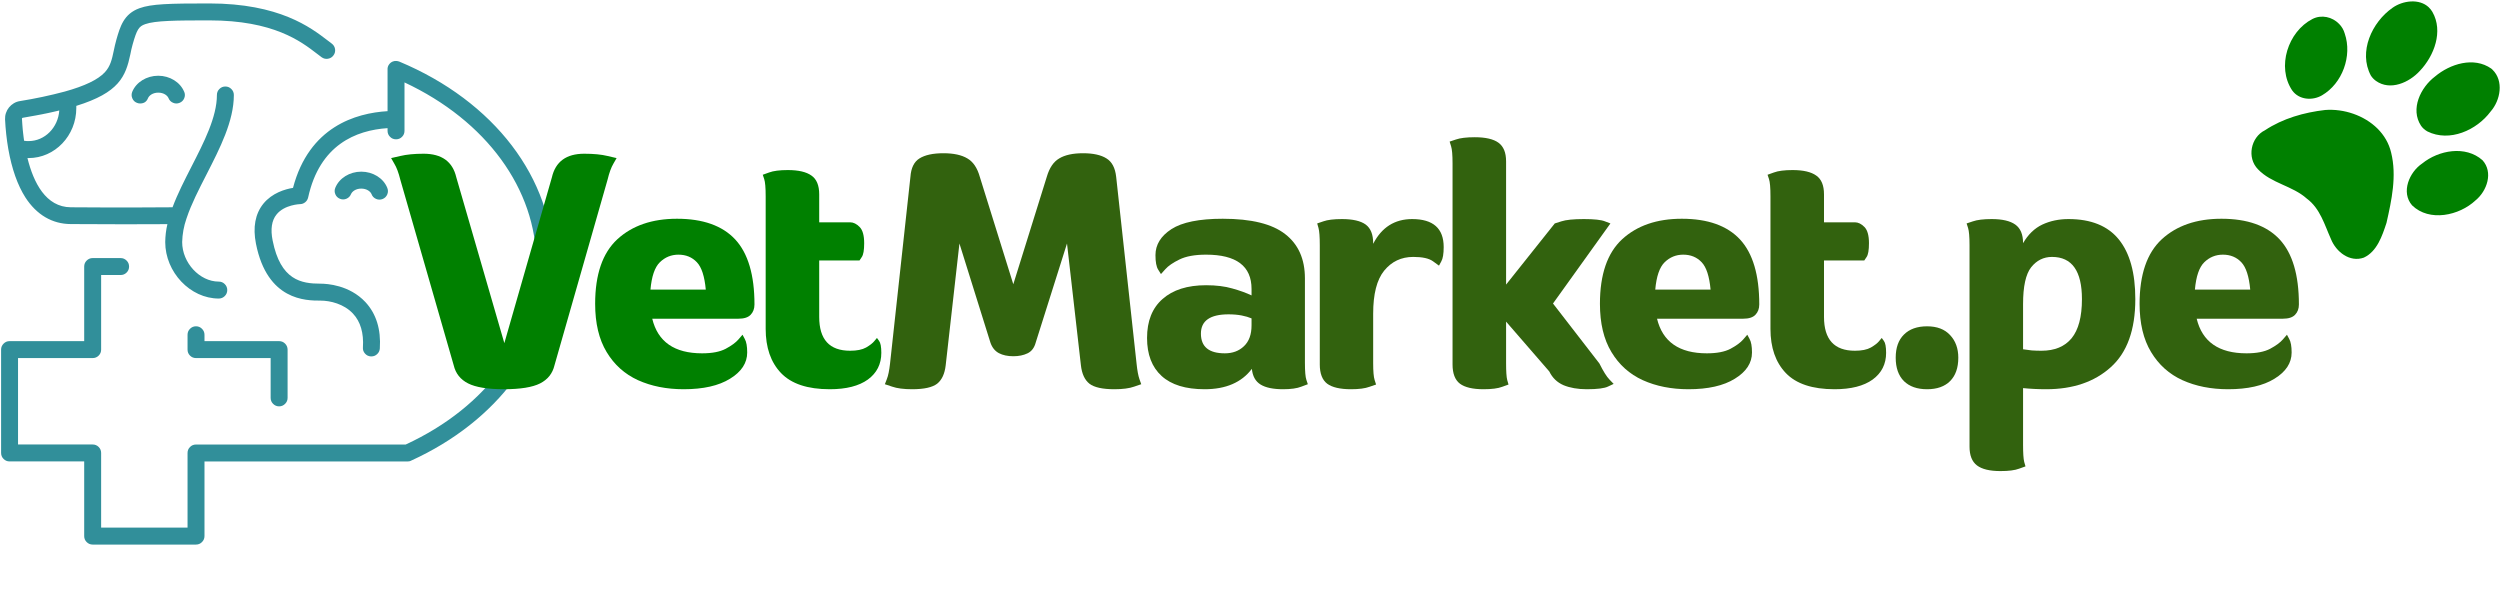
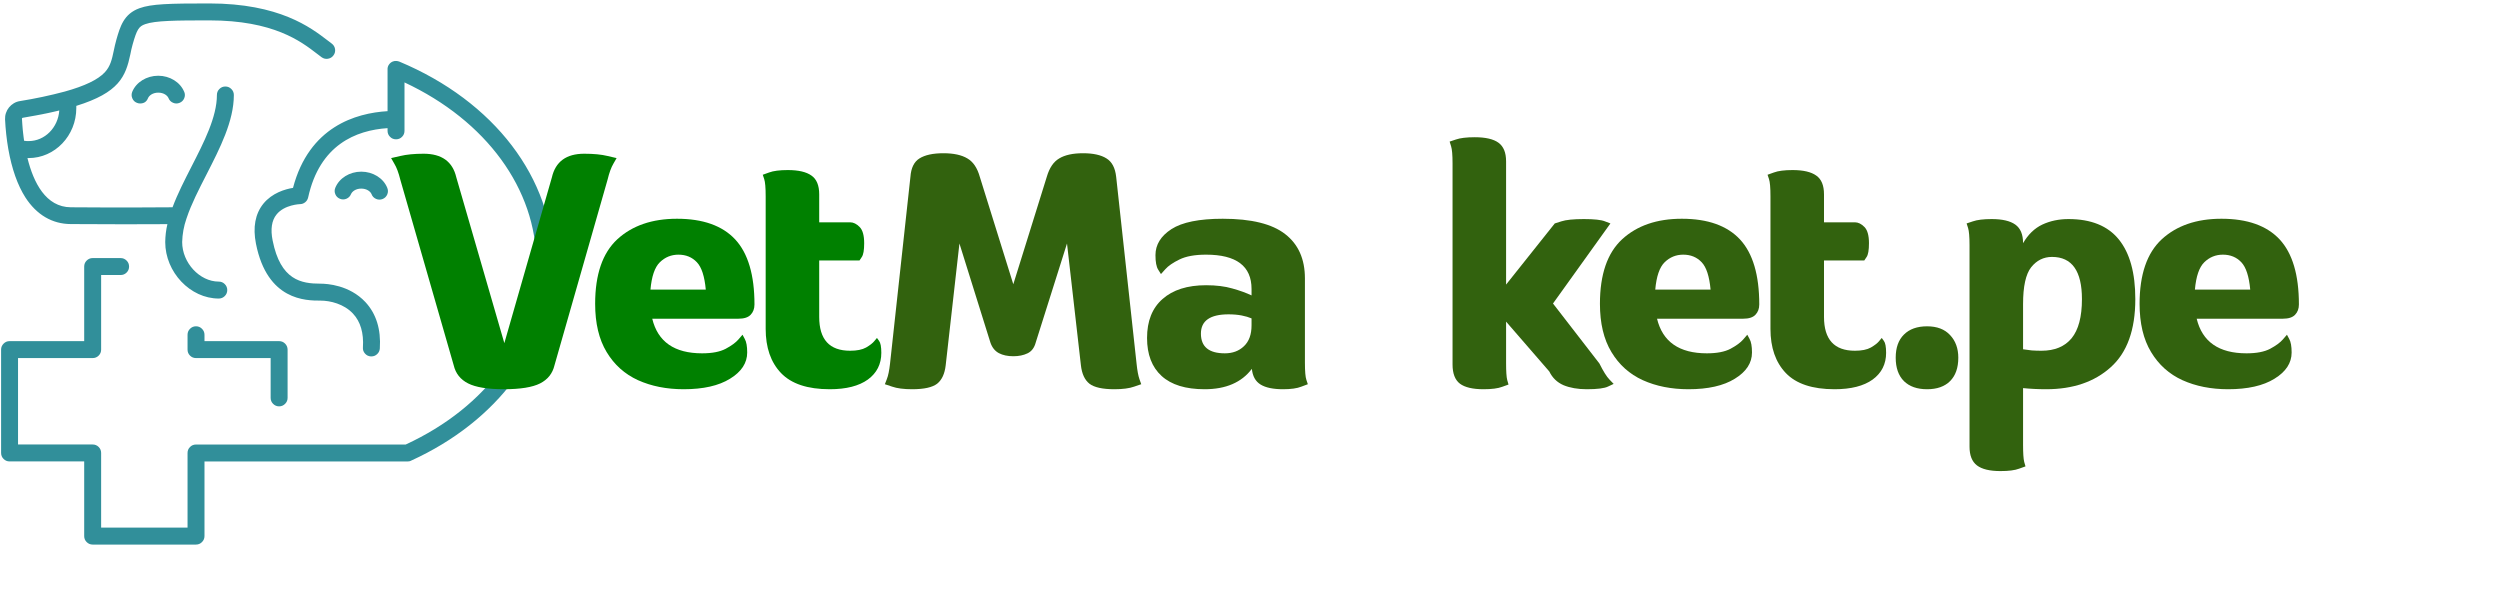
<svg xmlns="http://www.w3.org/2000/svg" width="322" height="77" viewBox="0 0 322 77" fill="none">
  <path d="M37.042 45.037V51.25C37.042 51.547 36.932 51.807 36.719 52.016C36.505 52.229 36.25 52.339 35.948 52.339C35.646 52.339 35.391 52.229 35.177 52.016C34.964 51.807 34.859 51.547 34.859 51.25V46.12H25.245C24.943 46.12 24.688 46.016 24.474 45.802C24.26 45.589 24.156 45.334 24.156 45.031V43.12C24.156 42.818 24.26 42.563 24.474 42.349C24.688 42.136 24.943 42.026 25.245 42.026C25.547 42.026 25.807 42.136 26.016 42.349C26.229 42.563 26.338 42.818 26.338 43.12V43.938H35.948C36.25 43.938 36.51 44.047 36.724 44.261C36.932 44.474 37.042 44.734 37.042 45.037ZM42.948 7.136C42.771 7.38 42.531 7.521 42.234 7.568C41.938 7.615 41.667 7.547 41.422 7.37C41.245 7.235 41.052 7.089 40.844 6.932C38.75 5.318 35.24 2.625 26.948 2.625C22.672 2.625 19.984 2.651 18.703 3.11C17.875 3.401 17.63 3.797 17.083 5.724C16.963 6.146 16.87 6.573 16.792 6.985C16.182 9.87 15.338 11.927 9.828 13.636C9.828 13.729 9.828 13.823 9.828 13.922C9.828 17.474 7.068 20.36 3.682 20.36C3.635 20.36 3.583 20.36 3.536 20.36C4.318 23.521 5.901 26.677 9.12 26.698C15.083 26.745 20.323 26.719 22.224 26.698C22.875 24.953 23.776 23.198 24.662 21.464C26.271 18.323 27.938 15.073 27.938 12.235C27.938 11.932 28.042 11.677 28.255 11.464C28.469 11.25 28.724 11.141 29.026 11.141C29.328 11.141 29.583 11.25 29.797 11.464C30.01 11.677 30.12 11.932 30.12 12.235C30.12 15.599 28.328 19.089 26.604 22.459C25.604 24.412 24.635 26.297 24.047 28.068L24.01 28.172C23.672 29.146 23.49 30.151 23.463 31.177C23.463 33.839 25.708 36.271 28.177 36.271C28.479 36.271 28.734 36.375 28.948 36.589C29.162 36.802 29.271 37.063 29.271 37.359C29.271 37.662 29.162 37.922 28.948 38.136C28.734 38.344 28.479 38.453 28.177 38.453C24.505 38.453 21.281 35.057 21.281 31.177C21.292 30.401 21.38 29.63 21.562 28.87C20.333 28.87 18.406 28.886 16.052 28.886C13.995 28.886 11.615 28.88 9.109 28.86C6.719 28.849 4.703 27.656 3.266 25.422C2.26 23.844 1.521 21.75 1.068 19.188C0.849 17.922 0.714 16.651 0.651 15.37C0.641 15.089 0.677 14.818 0.766 14.557C0.854 14.292 0.984 14.052 1.161 13.834C1.339 13.62 1.547 13.438 1.786 13.297C2.026 13.156 2.286 13.063 2.562 13.021C4.51 12.709 6.438 12.302 8.344 11.792C10.927 11.073 12.615 10.261 13.495 9.318C14.224 8.531 14.417 7.651 14.651 6.537C14.745 6.089 14.844 5.625 14.984 5.13C15.474 3.412 15.943 1.787 17.969 1.057C19.516 0.5 21.776 0.443 26.948 0.443C35.984 0.443 40.01 3.537 42.182 5.198C42.375 5.344 42.552 5.49 42.724 5.61C42.964 5.787 43.109 6.026 43.156 6.323C43.198 6.625 43.13 6.896 42.948 7.136ZM7.635 14.229H7.63L7.286 14.313C7.042 14.37 6.792 14.427 6.531 14.485L6.203 14.557L5.823 14.636L5.734 14.651L5.443 14.714C5.182 14.766 4.917 14.818 4.646 14.865C4.099 14.969 3.521 15.073 2.922 15.172C2.859 15.182 2.828 15.219 2.828 15.281C2.828 15.37 2.839 15.459 2.844 15.557C2.854 15.703 2.865 15.854 2.875 16.021C2.875 16.125 2.891 16.235 2.901 16.349C2.901 16.406 2.911 16.474 2.917 16.537C2.922 16.599 2.927 16.656 2.932 16.719C2.943 16.781 2.948 16.844 2.953 16.906C2.958 16.974 2.969 17.068 2.979 17.151C2.99 17.266 3.005 17.38 3.021 17.5C3.021 17.531 3.021 17.563 3.031 17.589L3.057 17.787C3.073 17.901 3.089 18.011 3.104 18.13C3.297 18.162 3.495 18.177 3.688 18.172C5.771 18.172 7.484 16.433 7.635 14.229ZM52.484 59.438C52.557 59.438 52.63 59.427 52.703 59.412C52.63 59.427 52.557 59.438 52.479 59.438H52.484ZM51.417 7.927H51.406C51.37 7.917 51.328 7.901 51.292 7.891L51.234 7.88C51.193 7.87 51.151 7.86 51.109 7.854C51.036 7.849 50.958 7.849 50.885 7.854C50.849 7.86 50.812 7.865 50.776 7.87L50.688 7.896C50.682 7.896 50.677 7.896 50.672 7.896C50.641 7.906 50.604 7.917 50.573 7.932C50.547 7.943 50.516 7.958 50.49 7.969L50.469 7.985L50.385 8.031C50.359 8.052 50.333 8.073 50.302 8.094C50.276 8.115 50.255 8.136 50.229 8.162C50.203 8.188 50.177 8.214 50.156 8.245C50.135 8.266 50.115 8.292 50.099 8.318L50.089 8.339C50.068 8.365 50.052 8.391 50.036 8.417C50.026 8.443 50.01 8.469 50 8.495L49.99 8.516C49.979 8.547 49.969 8.578 49.958 8.61C49.948 8.641 49.938 8.677 49.932 8.709C49.932 8.709 49.932 8.719 49.932 8.724C49.932 8.755 49.922 8.787 49.917 8.823C49.917 8.86 49.917 8.896 49.917 8.932V14.318C45.818 14.563 39.807 16.328 37.74 24.198C36.719 24.365 35.052 24.849 33.922 26.235C32.87 27.542 32.547 29.271 32.969 31.396C34.422 38.719 39.406 38.719 41.281 38.719C42.547 38.719 44.307 39.151 45.464 40.391C46.432 41.427 46.865 42.891 46.745 44.745C46.719 45.042 46.807 45.307 47.01 45.537C47.208 45.766 47.458 45.886 47.76 45.906C47.786 45.906 47.807 45.906 47.833 45.906C48.12 45.906 48.37 45.807 48.578 45.609C48.786 45.417 48.901 45.172 48.922 44.886C49.083 42.417 48.458 40.401 47.057 38.901C45 36.709 42.12 36.537 41.281 36.537C38.828 36.537 36.13 36.104 35.115 30.974C34.823 29.521 34.995 28.396 35.615 27.63C36.63 26.354 38.62 26.297 38.635 26.292C38.891 26.292 39.115 26.209 39.312 26.047C39.505 25.891 39.63 25.688 39.688 25.438C41.172 18.646 45.859 16.771 49.917 16.505V16.854C49.917 17.156 50.026 17.412 50.24 17.625C50.448 17.839 50.708 17.943 51.01 17.943C51.312 17.943 51.568 17.839 51.781 17.625C51.995 17.412 52.099 17.156 52.099 16.854V10.615C62.62 15.537 69.083 24.349 69.083 33.922C69.083 43.672 62.797 52.38 52.255 57.255H25.245C24.943 57.255 24.688 57.359 24.474 57.573C24.26 57.787 24.156 58.042 24.156 58.344V67.959H13.026V58.339C13.026 58.042 12.922 57.781 12.708 57.568C12.495 57.354 12.234 57.25 11.932 57.25H2.323V46.12H11.932C12.234 46.12 12.495 46.016 12.708 45.802C12.922 45.589 13.026 45.334 13.026 45.031V35.422H15.537C15.838 35.422 16.094 35.318 16.307 35.104C16.521 34.891 16.625 34.636 16.625 34.334C16.625 34.031 16.521 33.776 16.307 33.563C16.094 33.349 15.838 33.24 15.537 33.24H11.932C11.635 33.24 11.375 33.349 11.162 33.563C10.948 33.776 10.844 34.031 10.844 34.334V43.938H1.234C0.932 43.938 0.672 44.047 0.464 44.261C0.25 44.474 0.141 44.729 0.141 45.031V58.339C0.141 58.641 0.25 58.901 0.464 59.115C0.672 59.323 0.932 59.432 1.234 59.432H10.844V69.047C10.844 69.349 10.948 69.604 11.162 69.818C11.375 70.031 11.635 70.141 11.932 70.141H25.245C25.547 70.141 25.807 70.031 26.016 69.818C26.229 69.604 26.338 69.349 26.338 69.047V59.438H52.479C52.557 59.438 52.63 59.427 52.703 59.417H52.708C52.74 59.406 52.776 59.396 52.807 59.391C52.839 59.38 52.875 59.365 52.906 59.354L52.953 59.328L52.979 59.318C58.469 56.813 63.047 53.209 66.224 48.891C69.516 44.422 71.25 39.25 71.25 33.927C71.25 22.99 63.651 13.037 51.417 7.927ZM40.844 76.943L40.87 76.933L40.891 76.922L40.844 76.943ZM23.724 11.828C23.219 10.589 21.875 9.755 20.38 9.755C18.88 9.755 17.537 10.589 17.031 11.828C16.922 12.104 16.922 12.386 17.042 12.662C17.156 12.938 17.354 13.136 17.635 13.245C17.766 13.302 17.906 13.328 18.047 13.328C18.542 13.328 18.88 13.104 19.062 12.646C19.208 12.302 19.677 11.932 20.385 11.932C21.094 11.932 21.568 12.302 21.708 12.646C21.823 12.927 22.016 13.125 22.297 13.24C22.573 13.36 22.849 13.36 23.13 13.245C23.412 13.13 23.609 12.938 23.724 12.662C23.844 12.38 23.844 12.104 23.729 11.823L23.724 11.828ZM49.875 24.183C49.375 22.943 48.031 22.11 46.531 22.11C45.031 22.11 43.693 22.943 43.188 24.183C43.073 24.464 43.073 24.74 43.193 25.021C43.307 25.297 43.505 25.49 43.786 25.604C44.068 25.719 44.344 25.714 44.62 25.599C44.901 25.479 45.094 25.281 45.208 25.005C45.354 24.662 45.818 24.292 46.531 24.292C47.24 24.292 47.714 24.662 47.854 25.005C47.958 25.292 48.156 25.495 48.438 25.62C48.719 25.74 49 25.745 49.286 25.63C49.568 25.516 49.766 25.313 49.885 25.031C50 24.745 49.995 24.464 49.875 24.183Z" fill="#318F9A" />
-   <path d="M321.031 8.974C320.985 8.927 320.933 8.88 320.88 8.838C318.636 7.255 315.563 8.224 313.625 9.859C311.781 11.255 310.412 14.052 311.828 16.193C312.037 16.5 312.328 16.745 312.646 16.927C315.505 18.349 319 16.771 320.792 14.364C322.063 12.916 322.516 10.416 321.031 8.974ZM312.828 0.943C311.61 -0.214 309.474 0.062 308.151 1.01C305.505 2.859 303.735 6.677 305.365 9.729C305.537 10 305.761 10.229 306.016 10.416C307.865 11.734 310.308 10.63 311.677 9.13C313.521 7.193 314.724 4.026 313.292 1.531C313.156 1.307 313.005 1.109 312.828 0.948V0.943ZM319.745 20.635C317.563 18.698 314.099 19.338 311.979 21.057C310.323 22.166 309.209 24.755 310.677 26.448C312.906 28.62 316.761 27.771 318.849 25.807C320.323 24.609 321.162 22.193 319.745 20.635ZM301.266 3.068C300.401 2.182 299.016 1.844 297.839 2.448C294.693 4.068 293.209 8.62 295.229 11.64C296.104 12.875 297.839 12.995 299.068 12.281C301.703 10.755 302.985 7.198 302.005 4.333C301.87 3.844 301.61 3.411 301.266 3.068ZM306.229 16.568C304.505 14.854 301.891 13.984 299.479 14.166C296.766 14.479 294.026 15.255 291.729 16.776C289.891 17.682 289.37 20.323 290.828 21.802C292.547 23.62 295.276 23.922 297.125 25.588C298.839 26.854 299.401 28.963 300.235 30.807C300.886 32.437 302.651 33.828 304.459 33.182C306.167 32.391 306.828 30.38 307.38 28.708C308.047 25.765 308.719 22.651 307.979 19.656C307.693 18.443 307.068 17.406 306.229 16.568Z" fill="#008000" />
  <path d="M75.251 19.8C76.47 19.8 77.47 19.899 78.251 20.091C79.027 20.274 79.418 20.362 79.418 20.362C79.418 20.362 79.277 20.607 79.001 21.091C78.72 21.565 78.47 22.253 78.251 23.154L71.418 47.05C71.168 48.107 70.548 48.883 69.564 49.383C68.574 49.883 67.022 50.133 64.897 50.133C62.813 50.133 61.277 49.883 60.293 49.383C59.303 48.883 58.688 48.107 58.438 47.05L51.563 23.154C51.34 22.253 51.084 21.565 50.793 21.091C50.511 20.607 50.376 20.362 50.376 20.362C50.376 20.362 50.772 20.274 51.563 20.091C52.366 19.899 53.366 19.8 54.563 19.8C56.897 19.8 58.298 20.815 58.772 22.841L64.959 44.196L71.084 22.841C71.553 20.815 72.944 19.8 75.251 19.8Z" fill="#008000" />
  <path d="M97.176 39.217C97.176 39.758 97.009 40.206 96.676 40.55C96.353 40.883 95.832 41.05 95.114 41.05H84.009C84.728 44.024 86.869 45.508 90.426 45.508C91.718 45.508 92.728 45.315 93.468 44.925C94.218 44.524 94.765 44.123 95.114 43.717C95.457 43.315 95.634 43.112 95.634 43.112C95.634 43.112 95.728 43.295 95.926 43.654C96.134 44.019 96.239 44.602 96.239 45.404C96.239 46.753 95.499 47.878 94.03 48.779C92.572 49.685 90.577 50.133 88.051 50.133C85.853 50.133 83.895 49.742 82.176 48.967C80.468 48.19 79.119 46.982 78.134 45.342C77.145 43.706 76.655 41.633 76.655 39.133C76.655 35.357 77.603 32.586 79.509 30.821C81.426 29.06 83.989 28.175 87.197 28.175C90.541 28.175 93.041 29.065 94.697 30.841C96.348 32.623 97.176 35.414 97.176 39.217ZM87.384 32.8C86.452 32.8 85.655 33.128 84.989 33.779C84.332 34.42 83.931 35.592 83.78 37.3H90.905C90.749 35.592 90.369 34.42 89.759 33.779C89.145 33.128 88.353 32.8 87.384 32.8Z" fill="#008000" />
  <path d="M112.952 43.529C112.952 43.529 113.041 43.654 113.223 43.904C113.416 44.154 113.514 44.669 113.514 45.446C113.514 46.893 112.936 48.039 111.785 48.883C110.629 49.716 108.994 50.133 106.869 50.133C104.02 50.133 101.931 49.44 100.598 48.05C99.275 46.664 98.619 44.768 98.619 42.362V25.279C98.619 24.185 98.556 23.445 98.431 23.07C98.306 22.695 98.244 22.508 98.244 22.508C98.244 22.508 98.514 22.414 99.056 22.216C99.608 22.008 100.416 21.904 101.473 21.904C102.848 21.904 103.858 22.143 104.514 22.612C105.181 23.07 105.514 23.878 105.514 25.029V28.633H109.494C109.921 28.633 110.332 28.836 110.723 29.237C111.108 29.628 111.306 30.32 111.306 31.32C111.306 32.227 111.202 32.821 110.994 33.112C110.796 33.404 110.702 33.55 110.702 33.55H105.514V40.821C105.514 43.727 106.837 45.175 109.494 45.175C110.369 45.175 111.056 45.039 111.556 44.758C112.056 44.466 112.41 44.19 112.619 43.925C112.837 43.664 112.952 43.529 112.952 43.529Z" fill="#008000" />
  <path d="M143.763 22.779L146.388 46.821C146.482 47.727 146.607 48.399 146.763 48.842C146.914 49.274 146.992 49.487 146.992 49.487C146.992 49.487 146.685 49.592 146.075 49.8C145.461 50.019 144.617 50.133 143.534 50.133C142.002 50.133 140.935 49.894 140.325 49.425C139.711 48.94 139.346 48.149 139.221 47.05L137.43 31.362L133.409 44.092C133.226 44.789 132.872 45.258 132.346 45.508C131.831 45.758 131.221 45.883 130.513 45.883C129.789 45.883 129.169 45.753 128.659 45.487C128.143 45.211 127.773 44.748 127.555 44.092L123.575 31.362L121.805 47.05C121.68 48.149 121.31 48.94 120.7 49.425C120.086 49.894 119.018 50.133 117.492 50.133C116.393 50.133 115.534 50.019 114.909 49.8C114.284 49.592 113.971 49.487 113.971 49.487C113.971 49.487 114.055 49.274 114.221 48.842C114.398 48.399 114.539 47.727 114.638 46.821L117.263 22.779C117.346 21.628 117.732 20.836 118.43 20.404C119.138 19.961 120.164 19.737 121.513 19.737C122.831 19.737 123.857 19.961 124.596 20.404C125.346 20.836 125.877 21.628 126.2 22.779L130.513 36.612L134.825 22.779C135.159 21.628 135.69 20.836 136.43 20.404C137.164 19.961 138.185 19.737 139.492 19.737C140.81 19.737 141.815 19.961 142.513 20.404C143.221 20.836 143.638 21.628 143.763 22.779Z" fill="#32620E" />
  <path d="M168.074 35.862V46.717C168.074 47.815 168.136 48.55 168.261 48.925C168.386 49.3 168.449 49.487 168.449 49.487C168.449 49.487 168.167 49.592 167.615 49.8C167.074 50.019 166.287 50.133 165.261 50.133C163.98 50.133 163.016 49.93 162.365 49.529C161.709 49.128 161.334 48.456 161.24 47.508C159.917 49.258 157.891 50.133 155.157 50.133C152.709 50.133 150.865 49.565 149.615 48.425C148.365 47.289 147.74 45.654 147.74 43.529C147.74 41.352 148.407 39.675 149.74 38.508C151.074 37.331 152.938 36.737 155.344 36.737C156.646 36.737 157.771 36.878 158.719 37.154C159.678 37.42 160.501 37.717 161.199 38.05V37.217C161.199 34.274 159.245 32.8 155.344 32.8C153.896 32.8 152.751 33.008 151.907 33.425C151.074 33.831 150.469 34.248 150.094 34.675C149.719 35.092 149.532 35.3 149.532 35.3C149.532 35.3 149.412 35.112 149.178 34.737C148.938 34.362 148.824 33.737 148.824 32.862C148.824 31.519 149.511 30.399 150.886 29.508C152.261 28.623 154.459 28.175 157.49 28.175C161.167 28.175 163.85 28.836 165.532 30.154C167.225 31.461 168.074 33.362 168.074 35.862ZM157.761 45.508C158.761 45.508 159.579 45.206 160.219 44.592C160.87 43.982 161.199 43.086 161.199 41.904V41.008C160.85 40.857 160.428 40.732 159.928 40.633C159.428 40.539 158.865 40.487 158.24 40.487C155.865 40.487 154.678 41.315 154.678 42.967C154.678 44.664 155.704 45.508 157.761 45.508Z" fill="#32620E" />
-   <path d="M181.885 28.216C184.593 28.216 185.947 29.419 185.947 31.82C185.947 32.696 185.843 33.315 185.635 33.675C185.437 34.039 185.343 34.216 185.343 34.216C185.343 34.216 185.083 34.029 184.572 33.654C184.057 33.279 183.208 33.091 182.031 33.091C180.489 33.091 179.239 33.685 178.281 34.862C177.333 36.029 176.864 37.878 176.864 40.404V46.758C176.864 47.831 176.927 48.56 177.052 48.946C177.177 49.336 177.239 49.529 177.239 49.529C177.239 49.529 176.953 49.628 176.385 49.821C175.828 50.029 175.036 50.133 174.01 50.133C172.604 50.133 171.583 49.893 170.947 49.425C170.307 48.94 169.989 48.112 169.989 46.946V31.591C169.989 30.498 169.932 29.753 169.822 29.362C169.708 28.977 169.656 28.779 169.656 28.779C169.656 28.779 169.916 28.69 170.447 28.508C170.989 28.315 171.786 28.216 172.843 28.216C174.244 28.216 175.265 28.456 175.906 28.925C176.541 29.399 176.864 30.195 176.864 31.32V31.404C177.958 29.279 179.635 28.216 181.885 28.216Z" fill="#32620E" />
  <path d="M200.026 39.092L206.005 46.821C206.505 47.821 206.932 48.508 207.297 48.883C207.656 49.258 207.838 49.446 207.838 49.446C207.838 49.446 207.599 49.56 207.13 49.779C206.672 50.013 205.755 50.133 204.38 50.133C203.213 50.133 202.213 49.956 201.38 49.612C200.557 49.253 199.948 48.664 199.547 47.842L193.984 41.425V46.758C193.984 47.831 194.031 48.56 194.13 48.946C194.239 49.336 194.297 49.529 194.297 49.529C194.297 49.529 194.026 49.628 193.484 49.821C192.943 50.029 192.135 50.133 191.068 50.133C189.693 50.133 188.682 49.894 188.047 49.425C187.406 48.94 187.088 48.112 187.088 46.946V21.05C187.088 19.966 187.026 19.232 186.901 18.841C186.776 18.44 186.713 18.237 186.713 18.237C186.713 18.237 186.984 18.149 187.526 17.966C188.078 17.774 188.885 17.675 189.943 17.675C191.344 17.675 192.364 17.914 193.005 18.383C193.656 18.857 193.984 19.654 193.984 20.779V36.654L200.255 28.779C200.255 28.779 200.536 28.69 201.109 28.508C201.693 28.315 202.656 28.216 204.005 28.216C205.338 28.216 206.239 28.315 206.713 28.508C207.182 28.69 207.422 28.779 207.422 28.779L200.026 39.092Z" fill="#32620E" />
  <path d="M242.369 43.529C242.369 43.529 242.458 43.654 242.64 43.904C242.833 44.154 242.931 44.669 242.931 45.446C242.931 46.893 242.353 48.039 241.202 48.883C240.046 49.716 238.411 50.133 236.286 50.133C233.437 50.133 231.348 49.44 230.015 48.05C228.692 46.664 228.036 44.768 228.036 42.362V25.279C228.036 24.185 227.973 23.445 227.848 23.07C227.723 22.695 227.661 22.508 227.661 22.508C227.661 22.508 227.931 22.414 228.473 22.216C229.025 22.008 229.833 21.904 230.89 21.904C232.265 21.904 233.275 22.143 233.931 22.612C234.598 23.07 234.931 23.878 234.931 25.029V28.633H238.911C239.338 28.633 239.749 28.836 240.14 29.237C240.525 29.628 240.723 30.32 240.723 31.32C240.723 32.227 240.619 32.821 240.411 33.112C240.213 33.404 240.119 33.55 240.119 33.55H234.931V40.821C234.931 43.727 236.254 45.175 238.911 45.175C239.786 45.175 240.473 45.039 240.973 44.758C241.473 44.466 241.827 44.19 242.036 43.925C242.254 43.664 242.369 43.529 242.369 43.529Z" fill="#32620E" />
  <path d="M248.209 50.133C246.927 50.133 245.938 49.784 245.229 49.091C244.521 48.383 244.167 47.378 244.167 46.071C244.167 44.779 244.521 43.789 245.229 43.091C245.938 42.383 246.927 42.029 248.209 42.029C249.485 42.029 250.469 42.404 251.167 43.154C251.875 43.904 252.229 44.878 252.229 46.071C252.229 47.378 251.875 48.383 251.167 49.091C250.469 49.784 249.485 50.133 248.209 50.133Z" fill="#32620E" />
  <path d="M266.425 28.216C269.326 28.216 271.487 29.091 272.904 30.841C274.321 32.591 275.029 35.154 275.029 38.529C275.029 42.487 273.972 45.414 271.862 47.3C269.763 49.19 266.993 50.133 263.55 50.133C262.466 50.133 261.472 50.081 260.571 49.987V57.3C260.571 58.367 260.618 59.096 260.716 59.487C260.826 59.873 260.883 60.071 260.883 60.071C260.883 60.071 260.612 60.164 260.071 60.362C259.529 60.571 258.722 60.675 257.654 60.675C256.279 60.675 255.269 60.43 254.633 59.946C253.993 59.456 253.675 58.654 253.675 57.529V31.591C253.675 30.498 253.612 29.753 253.487 29.362C253.362 28.977 253.3 28.779 253.3 28.779C253.3 28.779 253.571 28.69 254.112 28.508C254.664 28.315 255.472 28.216 256.529 28.216C257.904 28.216 258.914 28.456 259.571 28.925C260.237 29.399 260.571 30.195 260.571 31.32C261.222 30.195 262.05 29.399 263.05 28.925C264.05 28.456 265.175 28.216 266.425 28.216ZM262.946 45.175C264.638 45.175 265.93 44.643 266.821 43.571C267.706 42.487 268.154 40.81 268.154 38.529C268.154 34.904 266.868 33.091 264.3 33.091C263.216 33.091 262.321 33.539 261.612 34.425C260.914 35.315 260.571 36.899 260.571 39.175V44.987C260.904 45.044 261.269 45.091 261.675 45.133C262.091 45.164 262.513 45.175 262.946 45.175Z" fill="#32620E" />
  <path d="M296.099 39.217C296.099 39.758 295.933 40.206 295.599 40.55C295.277 40.883 294.756 41.05 294.037 41.05H282.933C283.652 44.024 285.792 45.508 289.349 45.508C290.641 45.508 291.652 45.315 292.391 44.925C293.141 44.524 293.688 44.123 294.037 43.717C294.381 43.315 294.558 43.112 294.558 43.112C294.558 43.112 294.652 43.295 294.849 43.654C295.058 44.019 295.162 44.602 295.162 45.404C295.162 46.753 294.422 47.878 292.954 48.779C291.495 49.685 289.5 50.133 286.974 50.133C284.777 50.133 282.818 49.742 281.099 48.967C279.391 48.19 278.042 46.982 277.058 45.342C276.068 43.706 275.579 41.633 275.579 39.133C275.579 35.357 276.527 32.586 278.433 30.821C280.349 29.06 282.912 28.175 286.12 28.175C289.464 28.175 291.964 29.065 293.62 30.841C295.271 32.623 296.099 35.414 296.099 39.217ZM286.308 32.8C285.375 32.8 284.579 33.128 283.912 33.779C283.256 34.42 282.855 35.592 282.704 37.3H289.829C289.672 35.592 289.292 34.42 288.683 33.779C288.068 33.128 287.277 32.8 286.308 32.8Z" fill="#32620E" />
  <path d="M226.593 39.217C226.593 39.758 226.426 40.206 226.093 40.55C225.77 40.883 225.249 41.05 224.531 41.05H213.426C214.145 44.024 216.286 45.508 219.843 45.508C221.135 45.508 222.145 45.315 222.885 44.925C223.635 44.524 224.182 44.123 224.531 43.717C224.874 43.315 225.051 43.112 225.051 43.112C225.051 43.112 225.145 43.295 225.343 43.654C225.551 44.019 225.656 44.602 225.656 45.404C225.656 46.753 224.916 47.878 223.447 48.779C221.989 49.685 219.994 50.133 217.468 50.133C215.27 50.133 213.312 49.742 211.593 48.967C209.885 48.19 208.536 46.982 207.551 45.342C206.562 43.706 206.072 41.633 206.072 39.133C206.072 35.357 207.02 32.586 208.926 30.821C210.843 29.06 213.406 28.175 216.614 28.175C219.958 28.175 222.458 29.065 224.114 30.841C225.765 32.623 226.593 35.414 226.593 39.217ZM216.801 32.8C215.869 32.8 215.072 33.128 214.406 33.779C213.749 34.42 213.348 35.592 213.197 37.3H220.322C220.166 35.592 219.786 34.42 219.176 33.779C218.562 33.128 217.77 32.8 216.801 32.8Z" fill="#32620E" />
</svg>